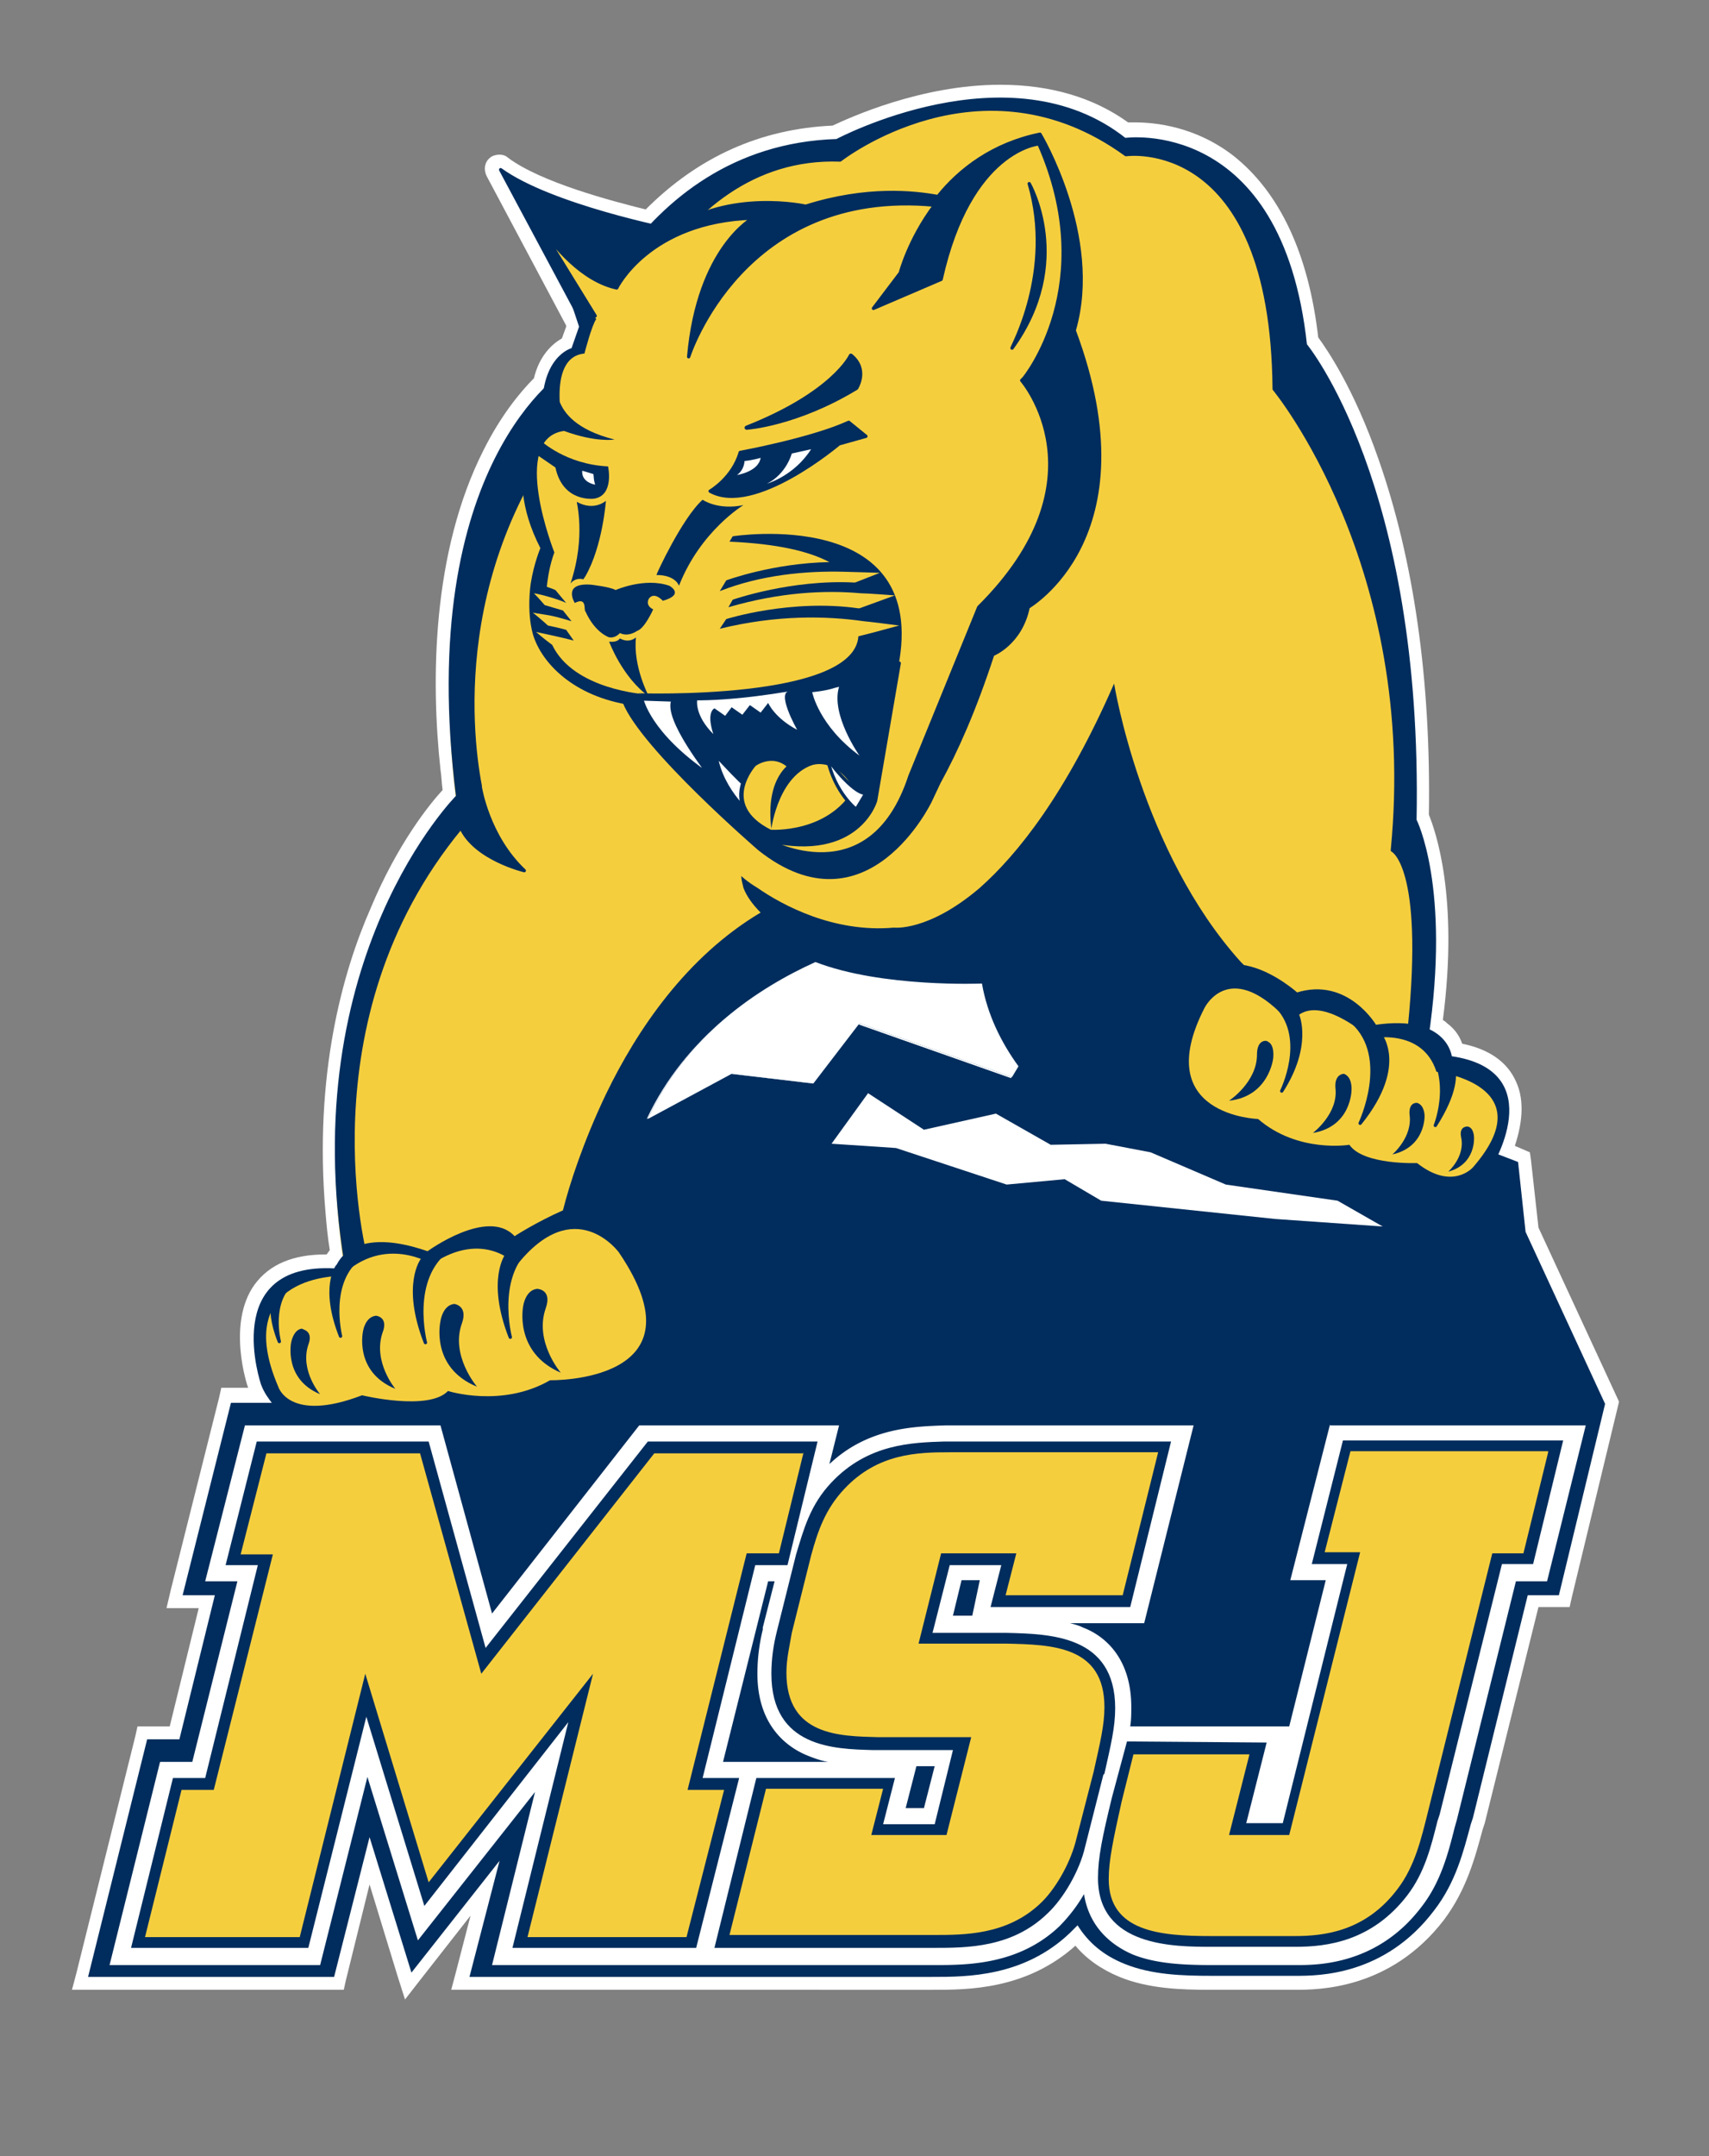
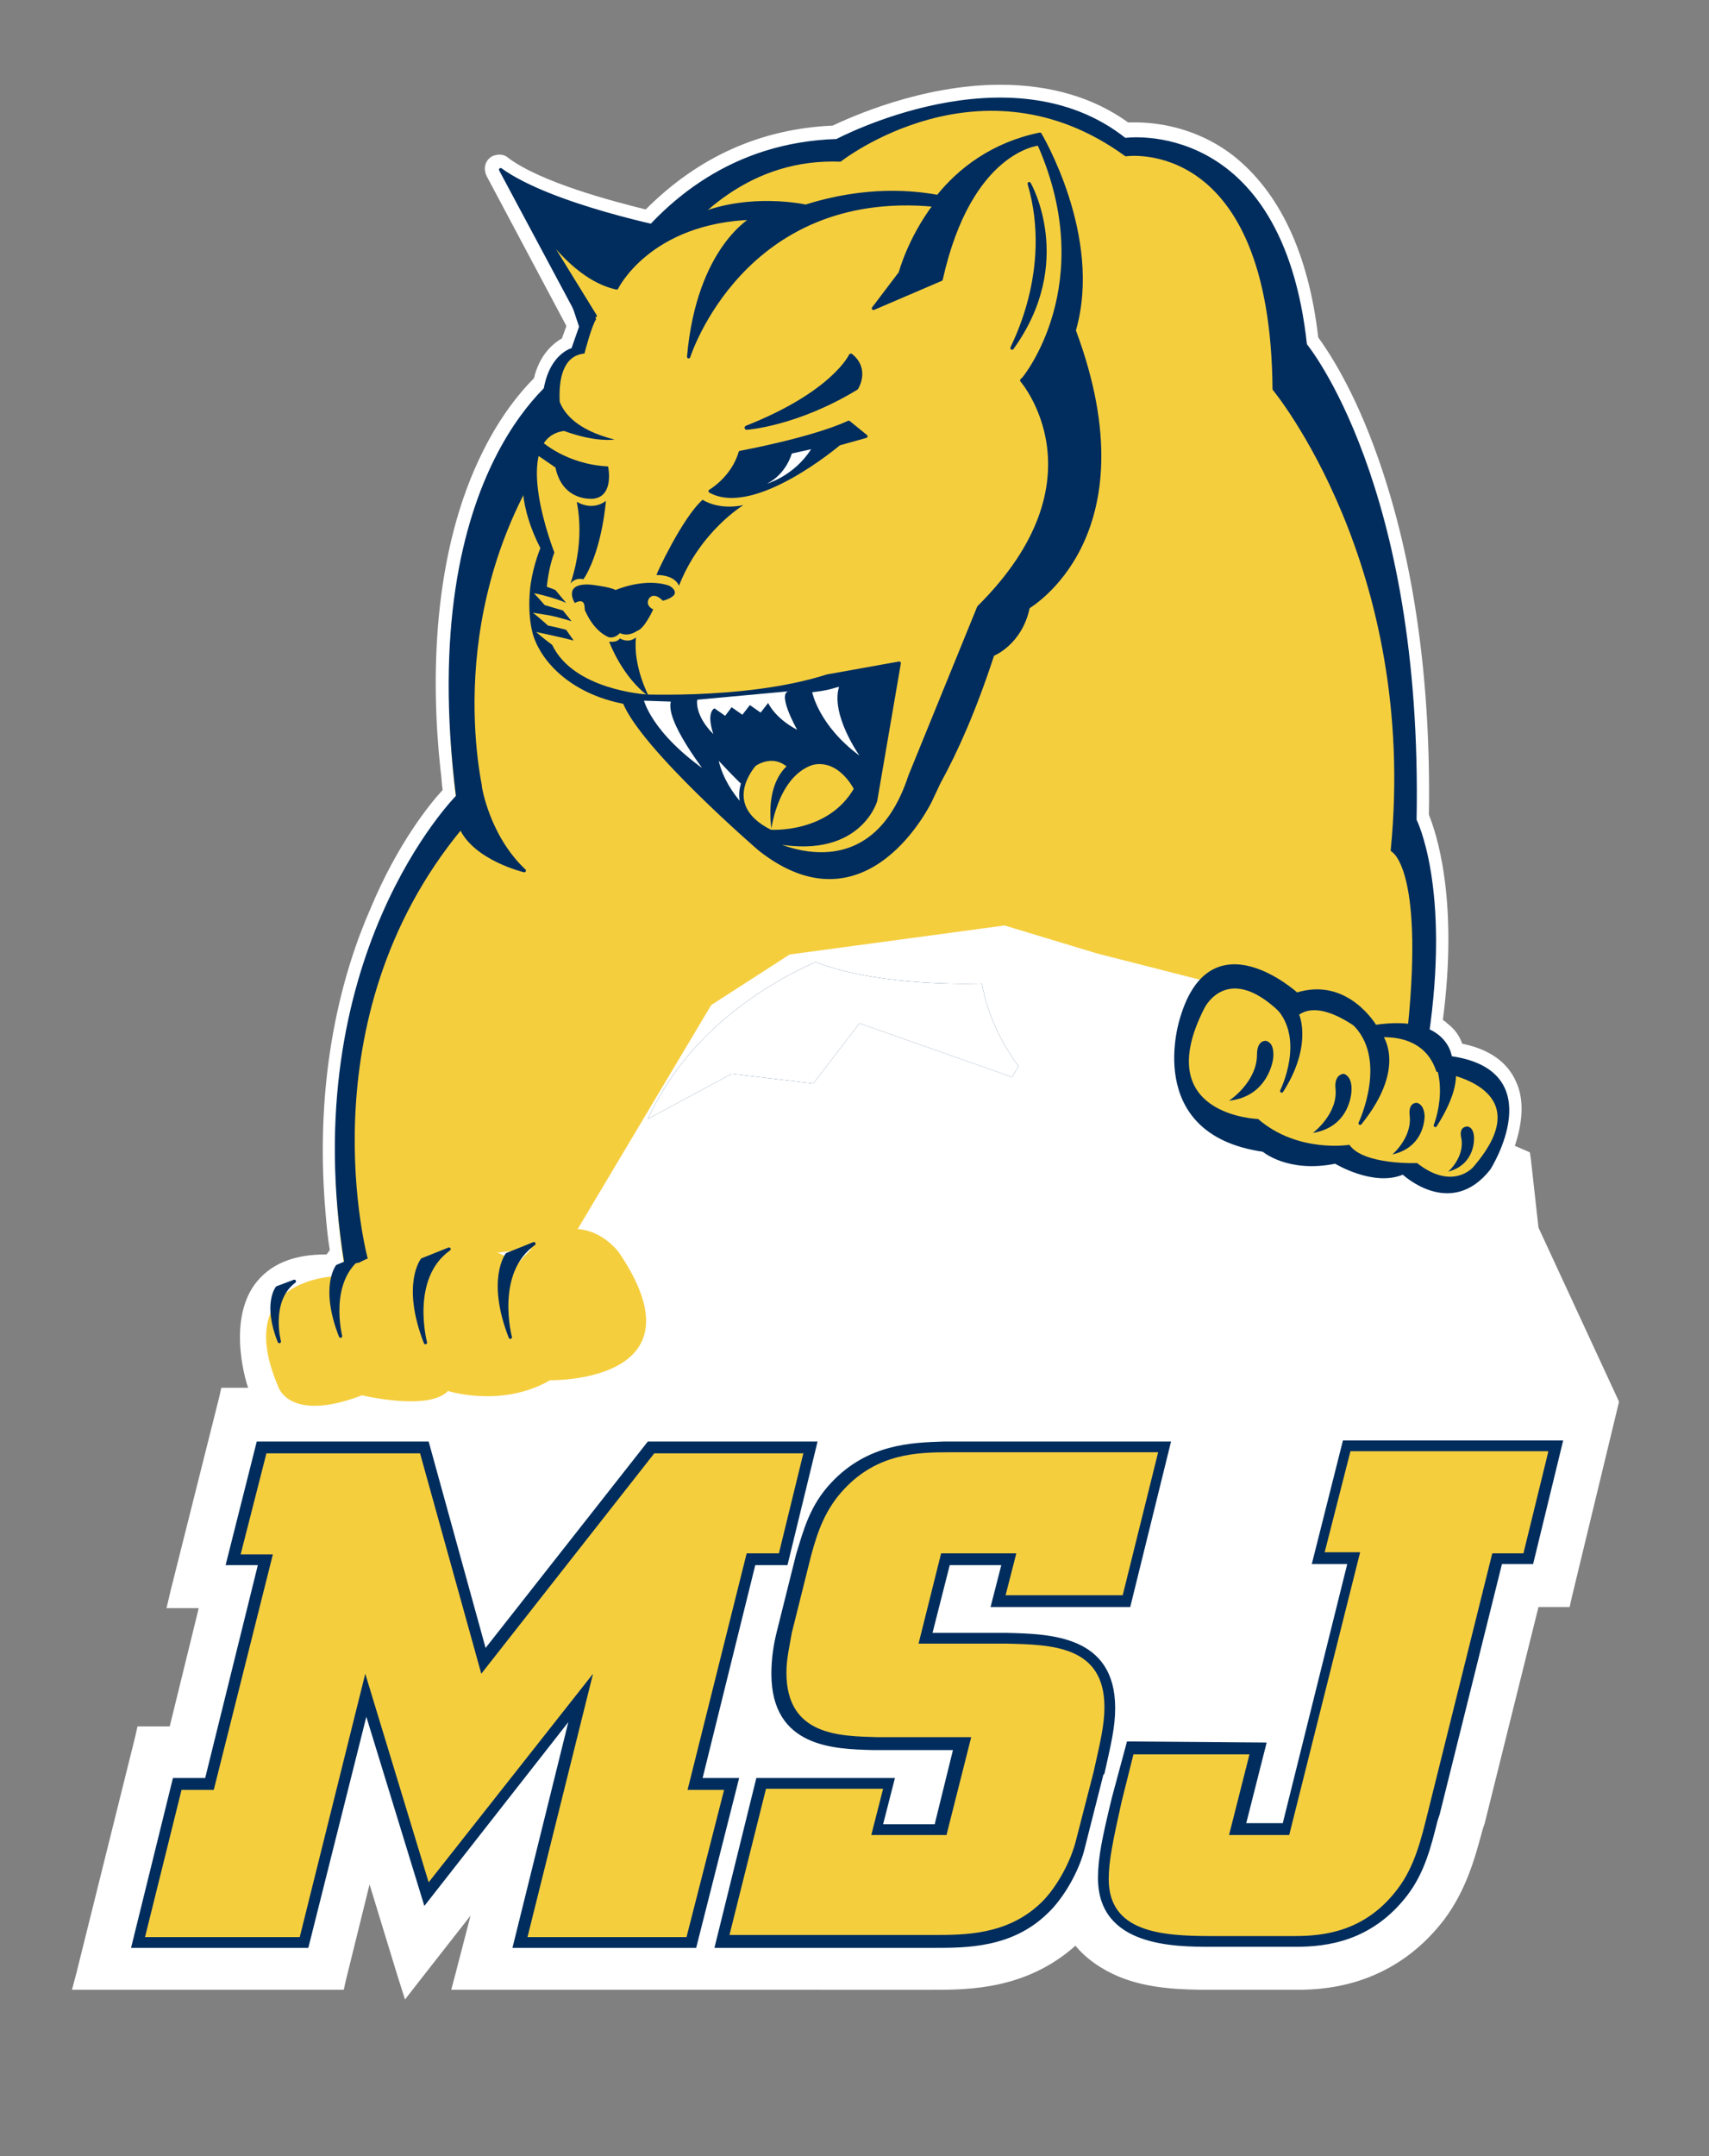
<svg xmlns="http://www.w3.org/2000/svg" width="207" height="261" viewBox="0 0 207 261" fill="none">
  <rect x="0" y="0" width="207" height="261" fill="#808080" stroke="none" />
  <defs />
  <path d="M196.105 169.681l-9.76-21.082-.91-8.199-.131-.911-.911-.391-.91-.39c.78-2.343 1.301-5.336.13-7.808-1.041-2.343-3.254-3.905-6.507-4.555-.26-.781-.781-1.692-1.822-2.473-.13-.13-.26-.26-.52-.39 1.952-14.967-.911-22.905-1.692-24.857.26-16.268-1.822-30.843-6.116-43.077-2.993-8.589-6.246-13.274-7.288-14.705-1.171-10.151-4.684-17.57-10.28-21.994-4.555-3.514-9.369-4.034-11.972-4.034h-.781c-4.164-2.994-9.369-4.555-15.485-4.555-9.63 0-18.349 4.034-20.301 4.945-8.719.39-16.267 3.774-22.643 10.151-4.164-1.041-12.623-3.254-16.657-6.247-.26-.26-.65-.39-1.04-.39-.391 0-.912.13-1.172.39-.65.52-.78 1.432-.39 2.213l9.63 18.09v.13l-.521 1.43c-1.171.651-2.733 2.083-3.384 4.816-1.691 1.692-4.034 4.555-6.116 8.72-6.246 12.363-6.376 27.85-5.205 38.651.13.78.13 1.562.26 2.473-1.561 1.691-5.465 6.507-8.719 14.315-3.383 7.678-6.897 20.172-5.465 36.83.13 1.561.26 2.993.52 4.555-.13.13-.26.39-.39.52h-.13c-3.904 0-6.767 1.171-8.589 3.644-3.383 4.685-.91 12.233-.78 12.493h-3.253l-.261 1.172-5.856 23.295-.52 2.212h3.903l-3.513 14.316h-3.904l-.26 1.171-7.158 28.761-.52 1.952h32.923l.26-1.171 2.863-11.583 3.384 11.062.91 2.863 1.823-2.342 6.116-7.809-1.822 7.028-.52 1.952H112.95c4.295 0 11.322 0 17.308-5.336 1.301 1.562 3.123 2.863 5.335 3.774 3.514 1.432 7.418 1.562 11.061 1.562h10.151c2.862 0 11.581 0 18.088-8.459 2.733-3.644 3.774-7.548 4.685-10.932l.26-.781 6.506-26.158h3.774l.261-1.171 5.725-23.686z" fill="white" />
  <path d="M170.6 125.043l2.082 1.432c2.863-18.089-1.302-26.288-1.302-26.288.781-40.604-13.273-57.522-13.273-57.522-3.253-27.59-21.992-24.727-21.992-24.727-14.054-11.192-34.876.13-34.876.13-25.115.651-32.663 27.72-32.663 27.72S50.228 56.85 55.303 97.324c0 0-19.52 19.521-13.534 56.48l2.473-.39 24.595-2.733 17.307-29.021 9.5-6.117 26.026-3.514 11.191 3.384 37.739 9.63z" fill="#F5CE3E" />
  <path d="M98.507 131.159l5.595-7.287 18.479 6.507.781-1.302c-2.082-2.863-3.774-6.247-4.425-10.021 0 0-12.102.521-20.17-2.602-6.897 3.123-15.616 8.849-20.3 19l10.15-5.466 9.89 1.171z" fill="#002D5D" />
-   <path d="M194.414 169.941l-9.63-20.822-.911-8.459-3.383-1.302-4.815 3.644-5.726-2.212-5.726-1.171-7.157-.261-9.37-3.123-2.472-3.384 8.719-12.883c-1.302-1.172-2.473-2.343-3.644-3.514-12.102-13.405-15.355-33.706-15.355-33.706-5.856 13.404-11.712 20.692-16.267 24.726-6.246 5.336-10.41 4.815-10.41 4.815-7.288.651-13.534-2.733-16.527-4.815-1.301-.781-1.952-1.431-1.952-1.431 0 .39.13.911.26 1.431.39 1.041 1.171 2.082 2.082 2.993-8.979 5.336-14.965 14.186-18.739 21.994-2.732 5.726-4.424 10.932-5.205 14.055-3.253 1.432-5.856 3.124-5.856 3.124-3.253-3.514-10.54 1.821-10.54 1.821-9.76-3.383-11.192 2.083-11.192 2.083-14.054-.781-8.979 14.055-8.979 14.055.39 1.041.911 1.692 1.301 2.212h-4.945l-5.856 23.295h3.904l-4.294 17.439h-3.904l-7.157 28.761h29.8l4.294-16.918 5.075 16.397 10.671-13.534-3.643 14.055h56.086c4.165 0 11.062 0 16.657-5.336l.911-.911c1.301 2.083 3.123 3.644 5.726 4.685 3.253 1.302 6.897 1.432 10.541 1.432h10.15c2.733 0 10.801 0 16.787-7.939 2.602-3.383 3.513-7.027 4.424-10.411l.261-.781 6.636-26.939h3.774l5.596-23.165zm-95.777-53.357c8.198 3.123 20.17 2.603 20.17 2.603.651 3.904 2.343 7.157 4.425 10.021l-.781 1.301-18.479-6.507-5.465 7.158-10.02-1.172-10.15 5.466c4.684-10.021 13.533-15.877 20.3-18.87z" fill="#002D5D" />
-   <path d="M161.1 172.415l-4.815 18.87h4.294l-4.424 17.699h-19.26c.13-.781.13-1.562.13-2.343 0-5.856-3.123-8.589-5.855-9.63-.521-.26-1.042-.39-1.562-.521h8.979l5.986-23.945h-30.06c-3.774.13-9.37.26-14.055 4.685l1.172-4.685H77.425l-17.828 22.774-6.246-22.774H29.667l-4.815 18.87h3.904l-5.465 21.863h-3.904l-6.117 24.597h25.506l5.726-22.775 6.116 19.782 14.184-17.96-5.205 20.953H113.081c4.034 0 10.281 0 15.226-4.685a19.256 19.256 0 002.993-3.904c.52 3.383 2.602 5.856 5.856 7.288 2.862 1.171 6.376 1.301 9.759 1.301h10.151c2.472 0 9.76 0 15.095-7.028 2.342-2.993 3.253-6.507 4.034-9.63l.26-.911 7.158-28.891h3.773l4.685-18.87H161.1v-.13zm-43.334 23.164h-2.342l1.041-4.294h2.212l-.911 4.294zm-6.767 18.22h2.212l-1.301 5.076h-2.212l1.301-5.076zm-23.423-.521l5.465-21.863h.78l-1.43 5.596v.26a22.188 22.188 0 00-.651 5.336c0 5.856 3.123 8.589 5.726 9.761.91.39 1.951.78 2.862.91H87.576z" fill="white" />
+   <path d="M161.1 172.415l-4.815 18.87h4.294l-4.424 17.699h-19.26c.13-.781.13-1.562.13-2.343 0-5.856-3.123-8.589-5.855-9.63-.521-.26-1.042-.39-1.562-.521h8.979l5.986-23.945h-30.06c-3.774.13-9.37.26-14.055 4.685l1.172-4.685H77.425l-17.828 22.774-6.246-22.774H29.667l-4.815 18.87h3.904l-5.465 21.863h-3.904l-6.117 24.597h25.506l5.726-22.775 6.116 19.782 14.184-17.96-5.205 20.953H113.081c4.034 0 10.281 0 15.226-4.685a19.256 19.256 0 002.993-3.904c.52 3.383 2.602 5.856 5.856 7.288 2.862 1.171 6.376 1.301 9.759 1.301h10.151c2.472 0 9.76 0 15.095-7.028 2.342-2.993 3.253-6.507 4.034-9.63l.26-.911 7.158-28.891h3.773l4.685-18.87H161.1v-.13zm-43.334 23.164h-2.342l1.041-4.294h2.212l-.911 4.294zm-6.767 18.22h2.212l-1.301 5.076h-2.212l1.301-5.076zm-23.423-.521l5.465-21.863h.78l-1.43 5.596v.26a22.188 22.188 0 00-.651 5.336c0 5.856 3.123 8.589 5.726 9.761.91.39 1.951.78 2.862.91H87.576" fill="white" />
  <path d="M85.103 215.231l6.377-25.768h3.904l3.643-14.966h-20.56l-19.65 24.987-6.897-24.987H31.099l-3.774 14.966h3.904l-6.377 25.768h-3.904l-5.075 20.562h21.472l7.027-27.98 7.027 22.905 17.438-22.254-6.767 27.329h22.252l5.206-20.562h-4.425zM133.772 214.709c.781-3.513 1.302-5.596 1.302-7.938 0-8.85-7.938-8.98-13.144-9.11h-8.979l2.082-8.199h6.247l-1.302 5.076h16.918l4.945-20.042h-27.458c-3.904.13-9.24.26-13.664 4.945-2.603 2.733-3.383 5.727-4.294 8.72l-2.343 9.37c-.39 1.562-.65 3.253-.65 5.075 0 8.98 7.677 9.11 12.232 9.24h9.76l-2.212 8.98h-6.247l1.432-5.596H91.61l-5.075 20.562h26.547c4.034 0 9.499 0 13.793-4.164 1.952-1.822 3.904-5.206 4.555-8.069l2.212-8.72.13-.13zM162.662 174.366l-3.774 14.966h4.294l-7.808 31.364h-4.424l2.472-9.76-16.917-.131-1.822 6.768c-1.171 4.815-1.691 7.288-1.691 9.76 0 8.329 9.239 8.329 13.794 8.329h10.15c3.774 0 9.239-.651 13.533-6.247 2.083-2.732 2.863-5.856 3.644-8.979l.26-.781 7.548-30.323h3.774l3.644-14.966h-26.677z" fill="#002D5D" />
  <path d="M97.335 175.799l-2.992 12.233h-3.904l-7.158 28.631h4.425l-4.555 17.829h-19.26l7.939-31.884-19.91 25.247-7.678-25.247-7.938 31.884h-18.74l4.425-17.829h3.904l7.157-28.501h-3.903l3.123-12.233h18.609l7.417 26.679 20.951-26.679h18.088v-.13zM140.279 175.798l-4.295 17.308H121.8l1.301-5.075h-9.109l-2.733 10.932h10.671c5.466.13 11.842.26 11.842 7.678 0 2.212-.52 4.295-1.301 7.808l-2.212 8.59c-.781 2.863-2.603 5.856-4.295 7.418-4.034 3.774-9.109 3.774-12.883 3.774H88.356l4.425-17.699h14.184l-1.431 5.596h9.109l2.993-11.843h-11.322c-4.554-.13-11.06-.13-11.06-7.808 0-1.692.39-3.254.65-4.816l2.342-9.37c.781-2.863 1.692-5.596 4.034-8.068 4.034-4.295 8.849-4.425 12.753-4.425h25.246zM187.517 175.798l-2.993 12.233h-3.774l-7.808 31.364c-.781 3.123-1.562 6.507-3.644 9.24-3.904 5.206-8.979 5.726-12.492 5.726h-10.151c-6.116 0-12.362-.52-12.362-6.897 0-2.213.52-4.685 1.561-9.37l1.432-5.727h14.054l-2.472 9.761h7.287l8.589-34.227h-4.295l3.123-12.233h23.945v.13z" fill="#F5CE3E" />
  <path d="M98.507 131.16l5.595-7.287 18.479 6.507.781-1.302c-2.082-2.863-3.774-6.247-4.425-10.021 0 0-12.102.521-20.17-2.602-6.897 3.123-15.616 8.849-20.3 19l10.15-5.466 9.89 1.171z" fill="white" />
  <path d="M171.38 99.276c.781-40.604-13.273-57.522-13.273-57.522-2.993-27.59-21.862-24.857-21.862-24.857-13.924-11.062-34.876.13-34.876.13-25.115.781-32.663 27.85-32.663 27.85S50.358 55.94 55.433 96.413c0 0-19.52 19.521-13.534 56.48l2.473-.39s-7.938-28.891 11.451-52.316c1.692 3.774 7.678 5.205 7.678 5.205-4.424-4.164-5.335-10.15-5.335-10.15v-.13c-1.301-6.768-3.774-29.543 14.705-48.803 0 0 7.547-27.72 28.889-26.94 0 0 17.047-13.404 34.615-.65 0 0 17.698-2.603 17.958 28.37 0 0 17.698 21.344 14.315 55.831 0 0 4.034 1.822 2.082 21.343l2.082 1.431c2.732-18.35-1.432-26.418-1.432-26.418z" fill="#002D5D" stroke="#002D5D" stroke-width=".401" stroke-linecap="round" stroke-linejoin="round" />
  <path d="M73.391 32.253l-10.41-8.589 8.849 14.445-1.562 3.514-1.431 1.302-1.432 2.603v3.513l-.39 2.213-2.212 4.164.13 7.028 1.17 2.993.261 3.384-1.301 3.513.13 4.165 1.562 3.253 4.554 3.514 4.945 1.302 1.952 2.082 4.685 6.246 5.596 5.727 5.075 4.164 4.554 1.432 5.336-.781 5.986-3.254 8.068-17.178 5.205-11.713 4.425-5.986 1.561-21.473.13-4.555 1.172-6.377-1.172-5.987-1.171-4.685-.39-2.472-1.692-2.473-2.603.911-4.684 2.733-2.733 3.253-3.514-.26h-3.643l-4.425.781-3.383.39-2.473.39-7.938-.13-5.465 1.563-3.644 1.3-7.678 4.035z" fill="#F5CE3E" />
  <path d="M130.129 40.062v-.13c3.253-11.323-4.165-23.686-4.165-23.686-5.725 1.171-9.759 4.295-12.362 7.548-2.863-.52-8.589-1.171-16.006 1.171 0 0-9.24-2.082-16.267 2.864 0 0-14.574-2.864-20.69-7.288l9.89 18.48 1.561-.781-6.897-11.192c1.952 2.863 5.335 6.897 9.5 7.808 0 0 3.904-8.069 16.526-8.459 0 0-6.636 3.514-7.807 16.788 0 0 6.506-20.562 29.8-18.35-3.124 4.165-4.165 8.2-4.165 8.2l-3.253 4.294 8.198-3.514c3.514-15.747 11.842-16.398 11.842-16.398 7.548 17.049-1.821 28.37-1.821 28.37l-.261.261s10.411 11.973-5.205 27.46l-8.328 20.432c-4.815 14.706-17.178 7.808-17.178 7.808 10.931 2.473 13.013-4.815 13.013-4.815l2.863-16.658-8.719 1.562c-10.15 3.253-24.334 2.342-24.334 2.342l-.26.781C77.816 90.556 92 102.789 92 102.789c13.013 10.281 20.691-5.856 20.691-5.856l1.041-2.213c2.082-3.773 4.294-8.719 6.507-15.486 0 0 3.383-1.301 4.294-5.726-.13 0 14.965-8.33 5.596-33.446zM166.565 124.263s-3.383-5.857-9.499-3.905c0 0-10.281-9.37-13.924 2.863 0 0-4.685 13.925 9.89 16.008 0 0 2.993 2.602 8.718 1.431 0 0 4.685 2.863 8.199 1.302 0 0 5.726 5.466 10.41-.521 0 0 7.418-11.713-4.684-13.404 0 .13-.261-5.076-9.11-3.774z" fill="#002D5D" stroke="#002D5D" stroke-width=".401" stroke-linecap="round" stroke-linejoin="round" />
  <path d="M173.983 129.728c-1.692-5.336-7.938-4.034-7.938-4.034-7.938-6.507-9.63-1.692-9.63-1.692-7.417-8.459-10.541-1.952-10.541-1.952-6.636 13.014 6.507 13.404 6.507 13.404 4.815 4.165 11.061 3.124 11.061 3.124 1.692 2.472 8.199 2.212 8.199 2.212 4.294 3.384 6.766.52 6.766.52 8.719-10.02-4.424-11.582-4.424-11.582z" fill="#F5CE3E" />
  <path d="M154.723 121.92c3.644 3.905.521 10.151.521 10.151 3.514-5.466 1.952-9.109 1.952-9.109l-2.473-1.042zM163.833 123.742c4.684 4.295.911 12.233.911 12.233 5.855-7.287 2.212-11.062 2.212-11.062l-3.123-1.171zM172.031 125.694c4.424 4.164 1.822 10.541 1.822 10.541 4.945-7.808.39-9.24.39-9.24l-2.212-1.301z" fill="#002D5D" stroke="#002D5D" stroke-width=".401" stroke-linecap="round" stroke-linejoin="round" />
  <path d="M176.976 137.668c.52 2.342-1.562 4.164-1.562 4.164 3.384-.911 3.124-4.164 3.124-4.164s0-1.172-.781-1.302c-.13 0-1.041 0-.781 1.302zM170.73 134.934c.39 2.733-2.083 4.815-2.083 4.815 4.035-.911 3.904-4.685 3.904-4.685s0-1.301-.911-1.561c0 0-1.041-.13-.91 1.431zM161.75 131.681c.391 3.123-2.732 5.466-2.732 5.466 4.684-.781 4.684-5.206 4.684-5.206s.131-1.562-.91-1.952c.13 0-1.172-.13-1.042 1.692zM152.251 127.646c0 3.384-3.384 5.596-3.384 5.596 4.815-.52 5.336-5.075 5.336-5.075s.26-1.692-.651-2.082c0-.131-1.301-.391-1.301 1.561z" fill="#002D5D" />
  <path d="M100.719 138.448l4.424-6.116 6.767 4.424 8.719-1.952 6.637 3.774 6.636-.13 5.466 1.041 9.109 3.904 13.534 1.953 5.465 3.123-13.013-.911-21.081-2.212-4.425-2.603-7.027.65-13.403-4.424-7.808-.521z" fill="white" />
  <path d="M86.014 59.453s2.733-1.562 3.644-4.686c0 0 8.588-1.561 13.143-3.644l2.082 1.692-3.253.911s-10.28 8.72-15.616 5.727z" fill="#002D5D" stroke="#002D5D" stroke-width=".401" stroke-linecap="round" stroke-linejoin="round" />
  <path d="M95.904 54.898s-.65 2.473-2.993 3.644c0 0 3.253-.91 5.335-4.164l-2.342.52z" fill="white" />
  <path d="M73.652 56.46s.78 3.514-1.692 3.904c0 0-3.774.52-4.685-3.774l-2.472-1.692.78-1.431c0-.13 2.863 2.733 8.069 2.993z" fill="#002D5D" />
  <path d="M124.663 22.232s5.466 9.5-2.082 19.911c-.13 0 5.205-9.24 2.082-19.911z" fill="#002D5D" stroke="#002D5D" stroke-width=".401" stroke-linecap="round" stroke-linejoin="round" />
  <path d="M93.04 97.063l-1.17 2.083s-3.774-2.733-4.815-7.028c0-.13 4.424 5.076 5.986 4.945z" fill="white" />
  <path d="M96.555 93.16l1.17-.651c3.905-1.432 5.987 2.993 5.987 2.993-3.254 5.726-10.41 5.205-10.41 5.205-6.507-3.253-1.953-8.198-1.953-8.198s2.603-1.953 4.815.78l.39-.13z" fill="#F5CE3E" stroke="#002D5D" stroke-width=".539" />
  <path d="M93.431 100.316s.911-7.157 5.856-7.938h-3.513s-3.123 1.692-2.343 7.938z" fill="#002D5D" />
-   <path d="M104.883 96.022l-1.171 1.952s-2.603-1.952-3.514-6.246c-.13 0 3.123 4.424 4.685 4.294z" fill="white" stroke="#002D5D" stroke-width=".401" />
  <path d="M101.63 83.138c-1.041 3.384 2.472 8.33 2.472 8.33-4.945-3.645-5.726-7.68-5.726-7.68s1.562-.13 2.733-.52l.521-.13zM84.452 84.7s-.39 1.822 1.952 4.164c0 0-.91-2.472.13-3.123l1.302.911.78-1.041 1.302.91.91-1.17 1.302.91.911-1.17s.78 1.821 3.514 3.253c0 0-2.733-4.815-.781-4.685L84.452 84.7z" fill="white" />
  <path d="M81.59 84.7l-3.904-.13s.78 4.295 8.328 9.37c.13 0-5.596-7.028-4.425-9.24z" fill="white" stroke="#002D5D" stroke-width=".477" />
-   <path d="M72.09 58.673c-1.822-.39-1.562-1.692-1.562-1.692l1.302.39c.13 0 0 .52.26 1.302zM89.267 57.5s2.603-.39 2.863-2.082c0 0-.78.26-1.952.39 0 0 0 1.041-.91 1.692z" fill="white" />
  <path d="M69.617 72.987s-1.561-2.473 1.952-2.212c0 0 2.343.26 2.993.65 0 0 3.514-1.561 6.507-.52 0 0 1.952 1.04-.78 1.822 0 0-1.042-1.172-1.693-.26 0 0-.52.78.521 1.3 0 0-1.041 2.343-1.952 2.604 0 0-1.041.78-2.082.26 0 0-.52.65-1.301.52 0 0-1.692-.52-2.863-3.123-.26-.13.26-1.822-1.302-1.041zM73.782 77.673s1.561 4.294 4.815 6.637c0 0-1.953-3.644-1.562-7.158 0 0-.78.781-1.952.13 0 0-.26.521-1.301.39zM69.097 70.644s.52-.78 1.561-.52l.26-.39c2.083-3.645 2.473-9.11 2.473-9.11s-1.431 1.3-3.513.13c-.13-.13 1.17 4.034-.781 9.89zM85.103 60.494s1.822 1.301 4.945.65c0 0-5.205 3.124-7.808 9.761 0 0-.39-1.301-2.733-1.301 0-.13 3.123-6.898 5.596-9.11z" fill="#002D5D" />
  <path d="M78.206 84.44v-.391s-8.719-.52-11.321-5.986c-.911-.651-1.952-1.562-1.952-1.562s3.123.65 4.554 1.041l-.91-1.301s-.912-.26-2.213-.52c-.39-.391-1.822-1.563-1.822-1.563s.651.13 1.562.26c.91.13 1.822.391 3.123.781l-1.04-1.3-2.213-.652s-.781-.91-1.302-1.431c.911.13 3.124.78 3.904 1.171l-1.3-1.561s-.261-.13-1.042-.391c.13-1.301.39-2.733.911-4.164 0 0-5.465-13.795 1.171-14.706 3.904 1.431 6.116 1.04 6.116 1.04-4.684-1.17-6.116-3.253-6.636-4.554-.13-2.473.26-5.596 2.993-5.856 0 0 .91-3.514 1.431-4.165l-1.952-2.863-1.301.26 1.171 3.514-.91 2.603s-4.035 1.041-3.514 8.59c0 0-5.336 5.725-.26 15.616 0 0-.781 1.822-1.172 4.295 0 0-.52 3.253.26 6.116 1.041 3.514 4.945 7.548 11.842 8.59" fill="#002D5D" />
  <path d="M103.061 43.056s-2.082 4.555-12.623 8.719c0 0 5.986-.39 13.274-4.815 0 0 1.431-2.212-.651-3.904z" fill="#002D5D" stroke="#002D5D" stroke-width=".503" stroke-linecap="round" stroke-linejoin="round" />
  <path d="M41.379 154.455c5.205-5.075 10.931-1.431 10.931-1.431 6.377-4.295 10.28.13 10.28.13 7.028-8.85 12.363-1.562 12.363-1.562 10.8 15.877-8.329 15.487-8.329 15.487-5.855 3.383-12.362 1.301-12.362 1.301-2.342 2.473-10.41.521-10.41.521-8.85 3.383-10.15-1.041-10.15-1.041-5.857-13.665 7.677-13.405 7.677-13.405z" fill="#F5CE3E" />
  <path d="M64.672 150.551c-4.945 3.514-2.862 11.322-2.862 11.322-2.733-7.027-.39-10.02-.39-10.02l3.252-1.302zM54.392 151.202c-4.945 3.513-2.863 11.322-2.863 11.322-2.733-7.028-.39-10.021-.39-10.021l3.253-1.301zM43.721 152.113c-4.164 2.993-2.472 9.63-2.472 9.63-2.343-5.986-.39-8.459-.39-8.459l2.862-1.171zM35.653 155.106c-3.123 2.343-1.822 7.288-1.822 7.288-1.822-4.555-.26-6.507-.26-6.507l2.082-.781z" fill="#002D5D" stroke="#002D5D" stroke-width=".401" stroke-linecap="round" stroke-linejoin="round" />
-   <path d="M37.345 162.783c-1.041 3.124 1.431 5.987 1.431 5.987-4.424-1.822-3.514-6.247-3.514-6.247s.26-1.562 1.302-1.692c.13.13 1.431.26.78 1.952zM46.324 161.352c-1.171 3.514 1.561 6.767 1.561 6.767-5.075-2.082-3.904-7.028-3.904-7.028s.26-1.691 1.562-1.821c0 0 1.562.13.78 2.082zM55.953 160.181c-1.43 3.905 1.822 7.679 1.822 7.679-5.725-2.343-4.424-7.939-4.424-7.939s.26-1.952 1.692-2.082c-.13 0 1.691.13.91 2.342zM66.104 158.359c-1.432 4.034 1.822 7.809 1.822 7.809-5.726-2.473-4.555-8.069-4.555-8.069s.26-1.952 1.692-2.082c.13 0 1.822.13 1.04 2.342zM88.747 64.918l-.39.65c5.855.261 9.63 1.172 12.102 2.474-6.897.13-12.493 2.212-12.493 2.212l-.78 1.301c4.944-1.952 10.41-2.472 15.094-2.342.391 0 4.295.13 4.295.13l-2.993 1.171h-.13c-7.678-.39-14.705 2.082-14.705 2.082l-.52.911c6.245-1.822 11.711-2.082 16.005-1.692.781 0 4.165.26 4.165.26l-4.295 1.563h-.13c-8.198-1.172-16.006 1.3-16.006 1.3l-.78 1.172c6.896-1.692 12.882-1.561 17.437-.91.26 0 4.294.52 4.294.52l-3.383.91-1.562.391c-.52 7.808-26.677 6.897-26.677 6.897 7.418 2.343 21.342-.65 27.978-2.212 2.213-.52 3.514-.91 3.514-.91 3.904-19.652-20.04-15.878-20.04-15.878z" fill="#002D5D" />
</svg>